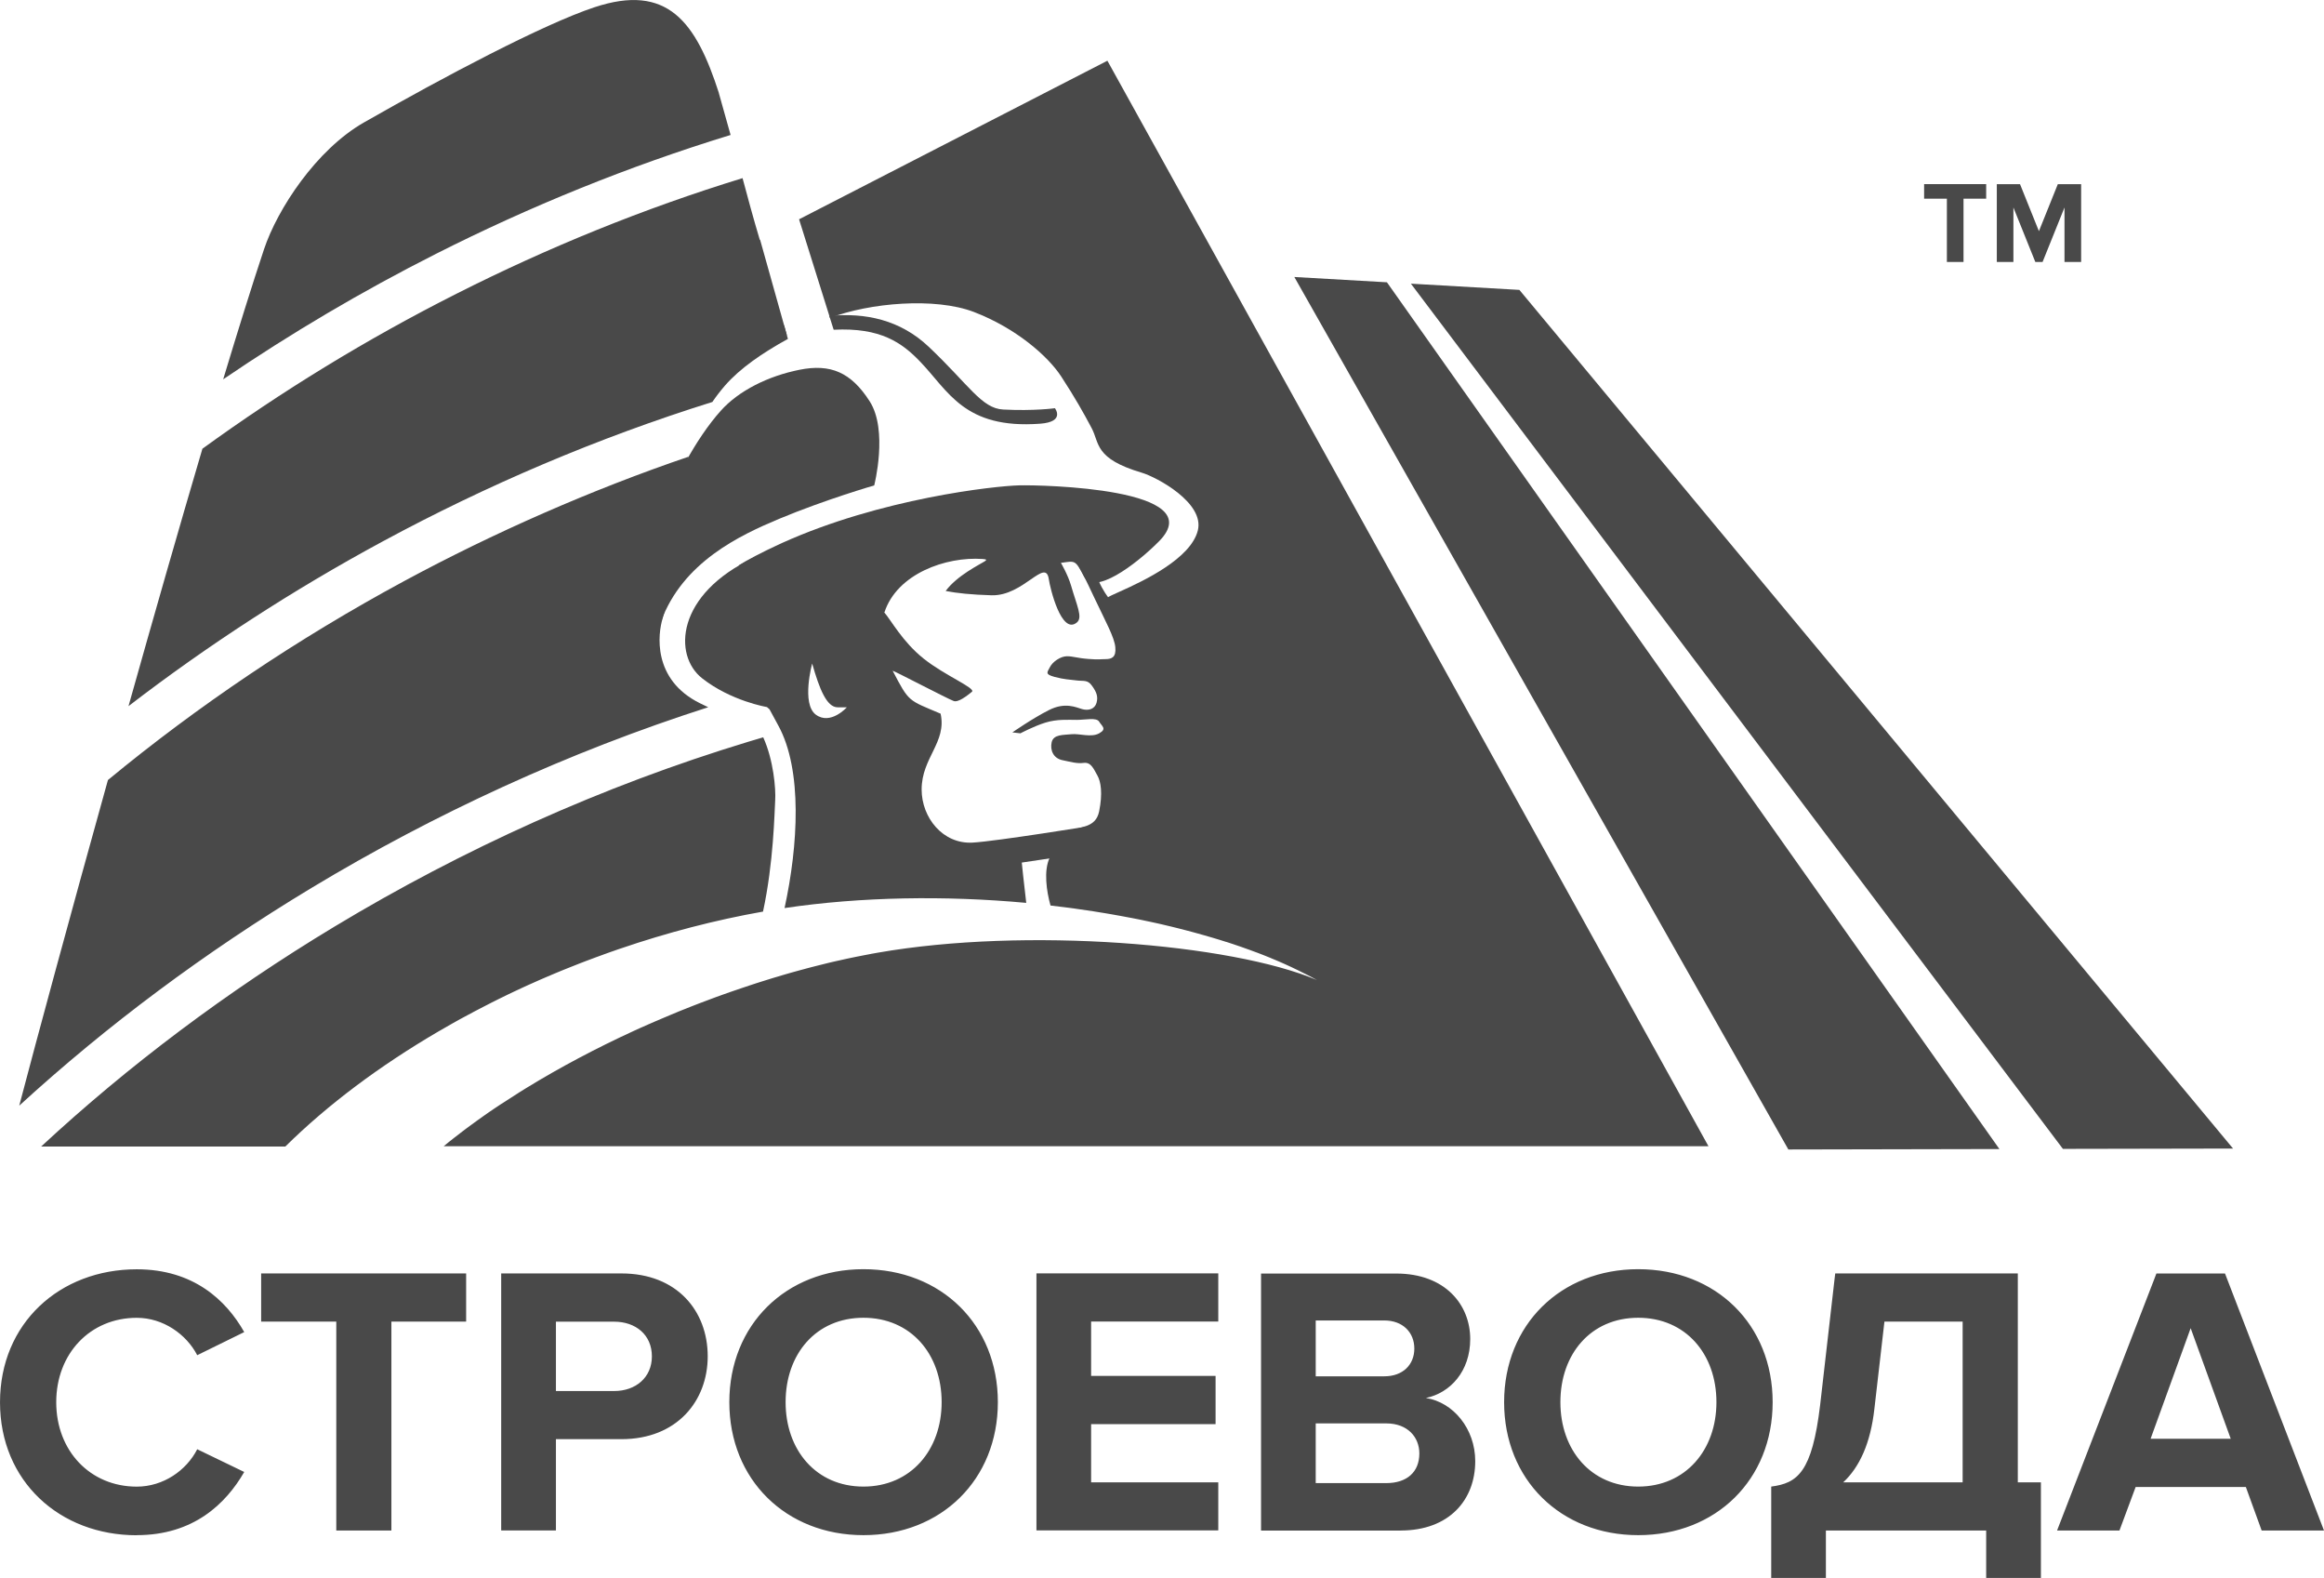
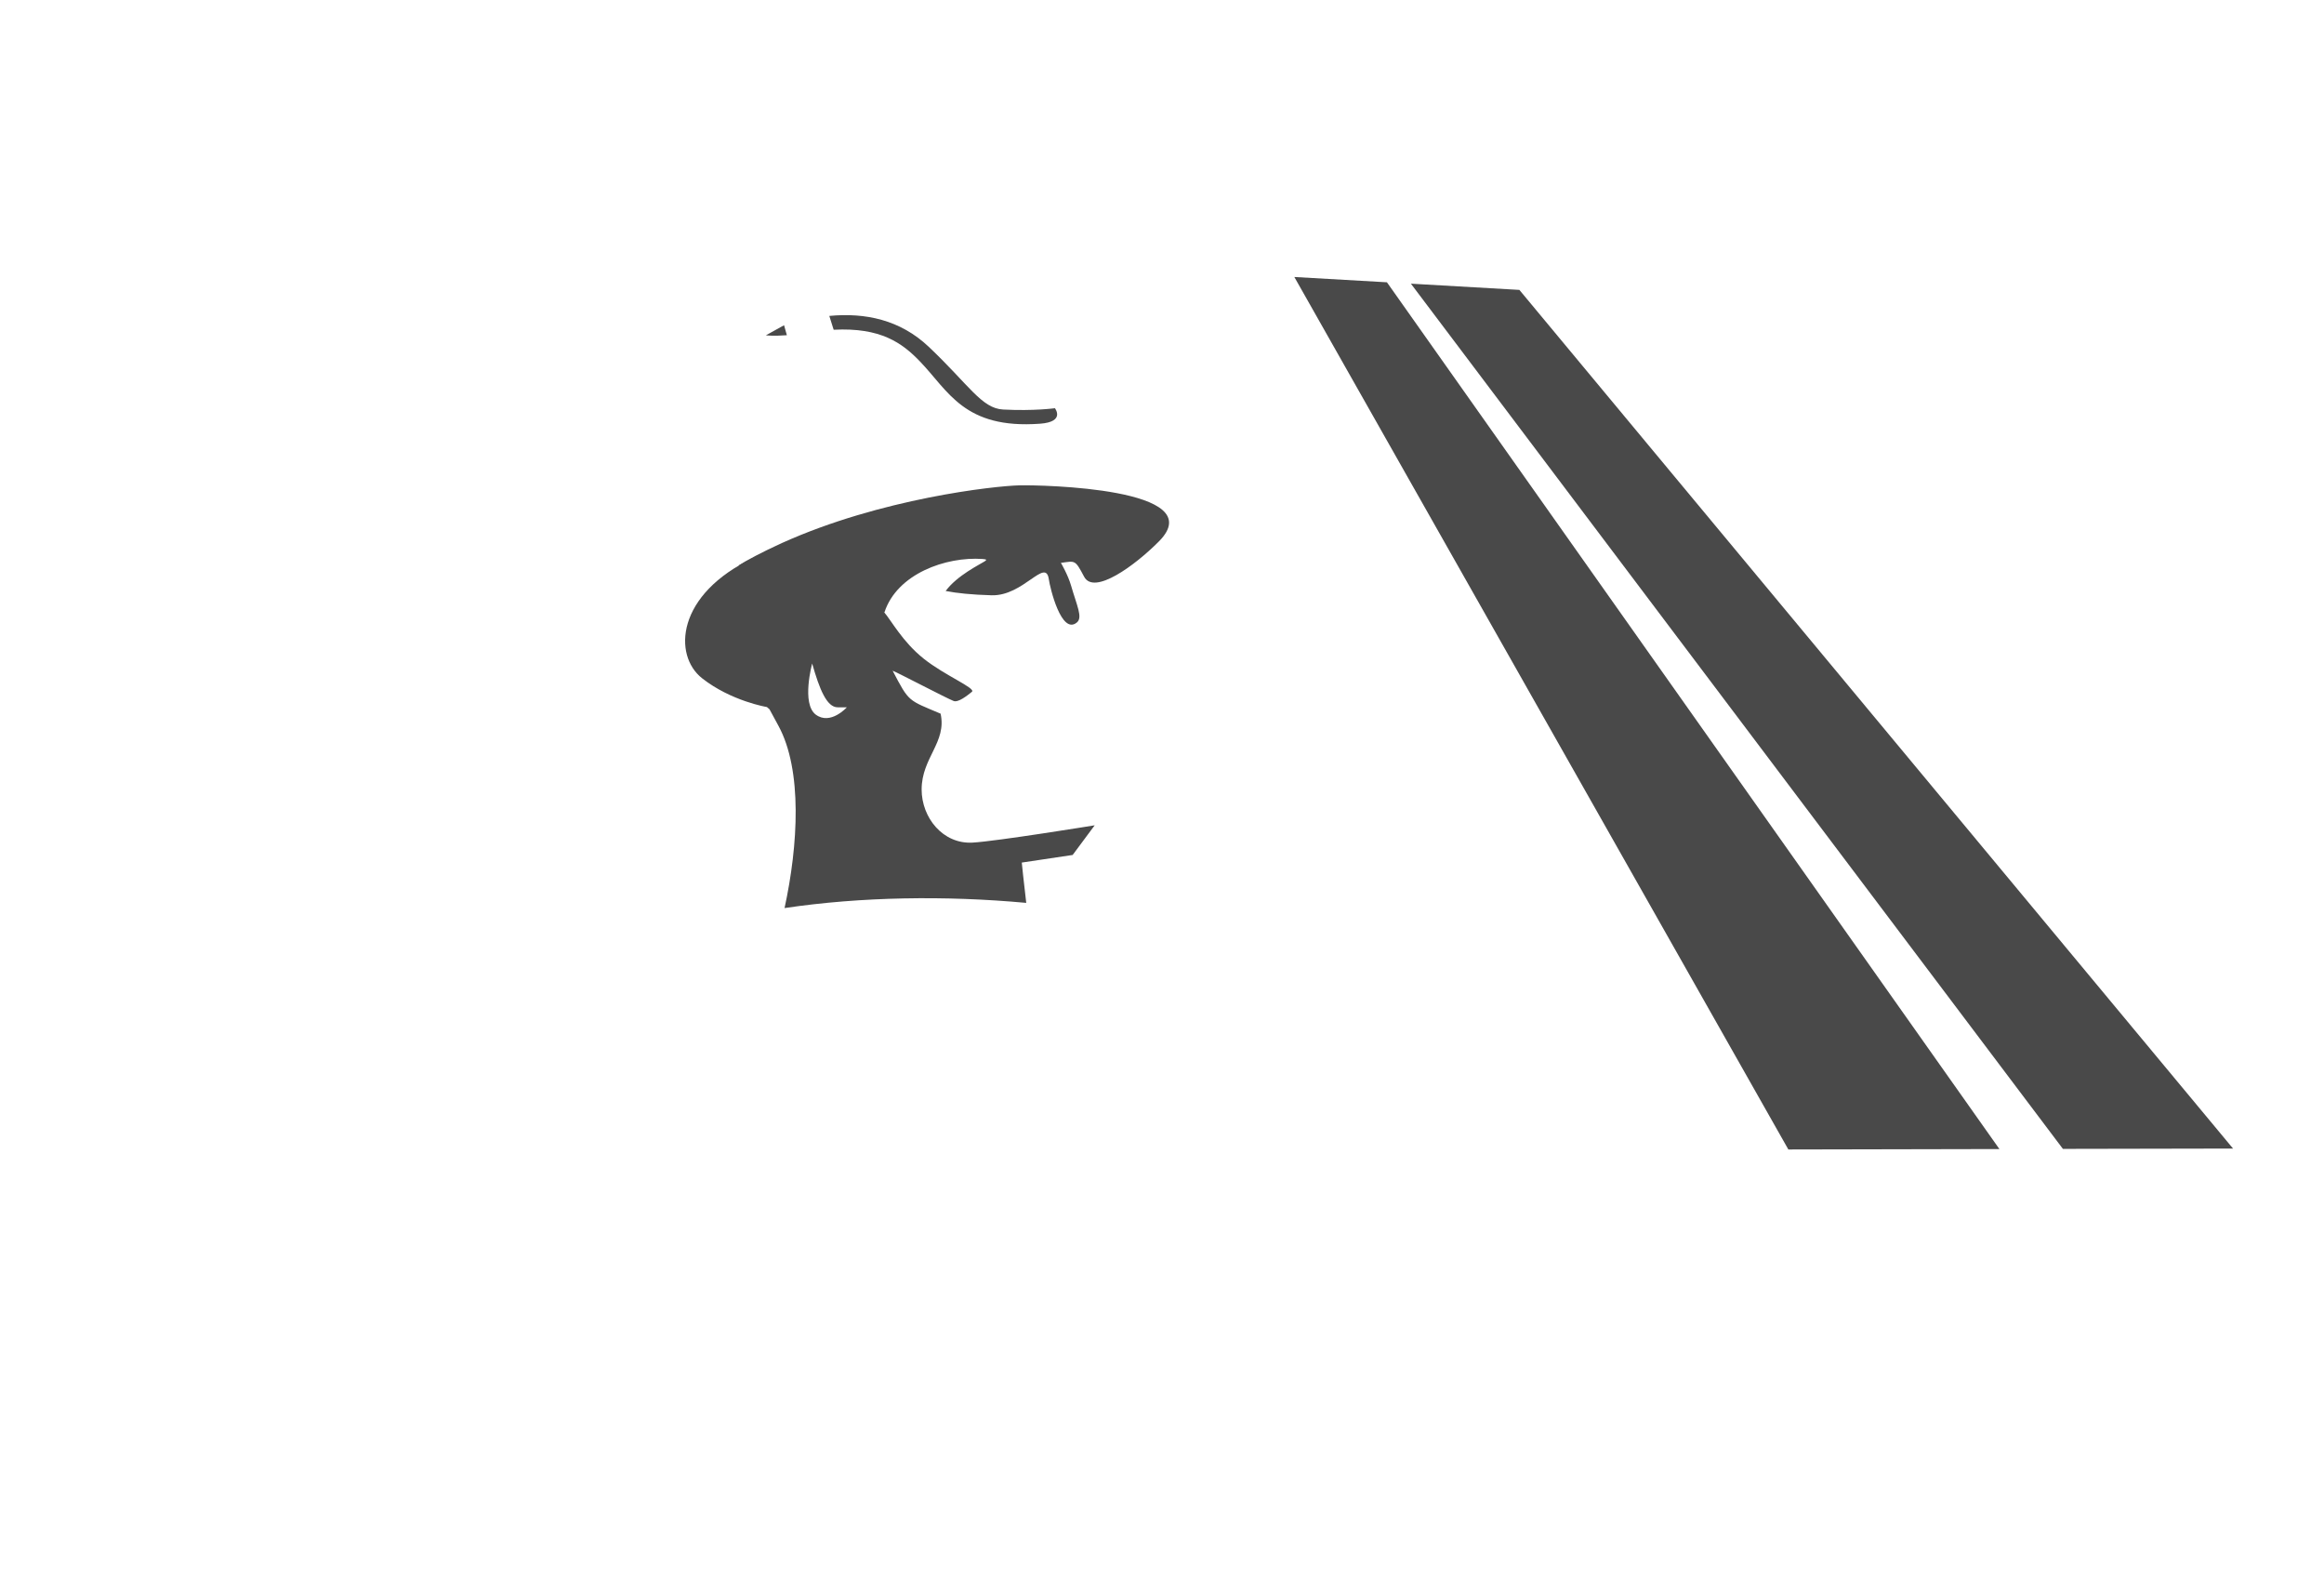
<svg xmlns="http://www.w3.org/2000/svg" xml:space="preserve" width="36.535mm" height="24.799mm" version="1.1" style="shape-rendering:geometricPrecision; text-rendering:geometricPrecision; image-rendering:optimizeQuality; fill-rule:evenodd; clip-rule:evenodd" viewBox="0 0 421.64 286.2">
  <defs>
    <style type="text/css">
   
    .fil2 {fill:none;fill-rule:nonzero}
    .fil0 {fill:#494949}
    .fil1 {fill:#494949;fill-rule:nonzero}
   
  </style>
  </defs>
  <g id="Слой_x0020_1">
    <path class="fil0" d="M234.83 50.24l16.8 0.96 111.12 157.21 -38.29 0.08 -89.63 -158.25zm21.14 1.21l19.69 1.13 129.48 155.74 -30.87 0.06 -118.3 -156.94z" />
-     <path class="fil0" d="M193.99 99.55c1.96,3.4 3.01,5.58 4.62,9.01 1.98,4.18 3.59,7.06 3.74,8.84 0.17,1.79 -0.63,2.15 -1.77,2.15 -1.13,0 -0.99,0.13 -3.1,-0.03 -2.12,-0.16 -2.76,-0.49 -3.91,-0.49 -1.13,0 -2.59,0.98 -3.08,1.96 -0.49,0.97 -0.97,1.29 0.82,1.78 1.78,0.48 2.77,0.48 4.05,0.65 1.3,0.16 1.96,-0.17 2.77,0.98 0.81,1.13 1.13,1.94 0.81,3.08 -0.33,1.14 -1.46,1.46 -2.6,1.14 -1.14,-0.33 -3.1,-1.31 -6.01,0.16 -2.92,1.46 -6.66,4.06 -6.66,4.06l1.46 0.17c0,0 2.44,-1.3 4.55,-1.95 2.11,-0.65 4.06,-0.49 5.67,-0.49 1.63,0 3.58,-0.49 4.07,0.33 0.49,0.81 1.46,1.3 0,2.11 -1.46,0.81 -3.58,0 -5.04,0.16 -1.46,0.16 -3.25,0 -3.58,1.46 -0.32,1.46 0.33,2.92 1.96,3.25 1.62,0.33 2.58,0.65 3.89,0.49 1.3,-0.16 1.79,1.13 2.44,2.27 0.65,1.14 0.98,3.25 0.33,6.5 -0.65,3.25 -3.73,2.6 -5.35,3.74 -1.63,1.14 -2.7,2.79 -3.63,4.69 -1.12,2.34 -0.57,6.09 0.15,8.67 0.88,0.1 1.75,0.21 2.63,0.32l0.87 0.11 0.82 0.11 0.32 0.05c1.06,0.15 2.11,0.3 3.15,0.46l0.11 0.02c0.49,0.08 0.99,0.16 1.48,0.24l0.5 0.08c0.39,0.07 0.78,0.13 1.18,0.2l0.39 0.07c0.41,0.07 0.82,0.15 1.23,0.22l0.49 0.09c0.41,0.08 0.82,0.15 1.22,0.23l0.33 0.06c0.41,0.08 0.82,0.16 1.22,0.24l0.49 0.1c0.36,0.08 0.72,0.15 1.08,0.23l0.54 0.11 0.82 0.18 0.78 0.17 0.73 0.17 0.88 0.21 0.6 0.14 0.97 0.24 0.56 0.14c0.34,0.09 0.67,0.17 1.01,0.26l0.53 0.14c0.36,0.09 0.71,0.19 1.06,0.28l0.36 0.1c0.37,0.1 0.74,0.21 1.11,0.31l0.43 0.12c0.36,0.1 0.71,0.21 1.07,0.31l0.38 0.11 0.93 0.28 0.5 0.15c0.35,0.11 0.69,0.22 1.04,0.33l0.11 0.03 0.02 0 0.15 0.05c0.35,0.11 0.69,0.23 1.04,0.34l0.35 0.12c0.36,0.12 0.73,0.25 1.09,0.37l0.22 0.08c0.38,0.13 0.75,0.27 1.12,0.4l0.26 0.09c0.37,0.14 0.73,0.27 1.1,0.41l0.23 0.08c0.36,0.14 0.71,0.27 1.06,0.41l0.3 0.12c0.36,0.14 0.71,0.29 1.07,0.43l0.18 0.08c0.35,0.15 0.71,0.29 1.05,0.44l0.26 0.11c0.34,0.15 0.68,0.3 1.02,0.45l0.2 0.09c0.35,0.16 0.7,0.32 1.05,0.48l0.12 0.06c0.36,0.17 0.72,0.34 1.07,0.51l0.12 0.06c0.36,0.18 0.72,0.36 1.08,0.54l0.03 0.01c0.36,0.18 0.72,0.37 1.07,0.55l0.15 0.08c0.34,0.18 0.67,0.36 1,0.54 -15.61,-6.63 -52.86,-9.64 -79.66,-4.96 -0.41,0.07 -0.82,0.14 -1.23,0.22l-0.03 0.01c-0.4,0.07 -0.8,0.15 -1.21,0.23 -0.3,0.06 -0.61,0.12 -0.91,0.18l-0.37 0.07 -0.78 0.16 -0.48 0.1 -0.71 0.15 -0.58 0.13 -0.72 0.16 -0.55 0.12 -0.69 0.16 -0.61 0.14 -0.72 0.18 -0.56 0.14 -0.72 0.18 -0.6 0.15 -0.66 0.17 -0.65 0.17 -0.77 0.21 -0.49 0.13 -0.77 0.21 -0.61 0.17 -0.6 0.17 -0.7 0.2 -0.68 0.2 -0.63 0.19 -0.68 0.2 -0.69 0.21 -0.64 0.2 -0.61 0.19 -0.79 0.25 -0.54 0.17 -0.79 0.26 -0.55 0.18 -0.77 0.26 -0.57 0.19 -0.79 0.27 -0.53 0.18 -0.79 0.27 -0.57 0.2 -0.79 0.28 -0.52 0.19 -0.78 0.28 -0.64 0.24 -0.72 0.27 -0.48 0.18 -0.88 0.33 -0.52 0.2 -0.75 0.29 -0.61 0.24 -0.77 0.31 -0.46 0.18 -0.9 0.36 -0.4 0.17 -0.92 0.38 -0.35 0.15 -1 0.42 -0.24 0.1c-0.35,0.15 -0.7,0.3 -1.05,0.45l-0.31 0.13 -1.05 0.46 -0.1 0.04c-0.39,0.17 -0.78,0.35 -1.17,0.52l-0.3 0.13 -1.01 0.46 -0.2 0.09c-6.81,3.13 -13.41,6.62 -19.54,10.38l-0.05 0.03c-0.36,0.22 -0.72,0.45 -1.08,0.67l-0.08 0.05c-1.13,0.71 -2.25,1.43 -3.34,2.15l-0.04 0.02c-0.36,0.24 -0.72,0.48 -1.08,0.72l-0.02 0.01c-0.35,0.23 -0.69,0.47 -1.03,0.7l-0.1 0.07c-0.33,0.23 -0.65,0.45 -0.97,0.68l-0.11 0.08c-0.33,0.23 -0.65,0.46 -0.97,0.69l-0.08 0.06c-0.32,0.23 -0.64,0.47 -0.96,0.7l-0.09 0.06c-0.33,0.24 -0.65,0.48 -0.97,0.72l-0.04 0.03c-0.32,0.24 -0.65,0.49 -0.96,0.73l-0.06 0.05c-0.31,0.24 -0.61,0.47 -0.92,0.71l-0.12 0.09c-0.3,0.24 -0.6,0.47 -0.9,0.71l-0.05 0.04c-0.31,0.25 -0.62,0.5 -0.93,0.76l-0.01 0.01 229.46 0 -109.05 -196.88 -55.94 28.76 5.61 17.89c7.15,-2.74 19.06,-3.78 26.11,-1.08 7.63,2.93 13.43,7.99 15.86,11.73 2.44,3.74 4.05,6.59 5.51,9.35 1.46,2.76 0.47,5.52 9.11,8.08 2.68,0.8 11.44,5.47 10.14,10.5 -1.29,5.04 -9.64,9.05 -14.21,11.08 -2.63,1.17 -2.04,1.02 -2.04,1.02 0,0 -0.97,-1.18 -1.79,-3.13 -0.81,-1.95 -3.83,-4.43 -5.3,-5.73l0 0zm-56.09 -56.06l-0.05 0.02c-1.16,-3.88 -2.18,-7.63 -3.13,-11.2 -17.96,5.51 -35.37,12.61 -51.93,20.98 -16.32,8.24 -31.77,17.72 -46.07,28.1 -4.3,14.57 -8.94,30.8 -13.41,46.69 14.28,-10.98 29.77,-21.05 46.18,-29.91 18.82,-10.16 38.89,-18.74 59.75,-25.26 0.69,-1.01 1.45,-2 2.27,-2.95 2.75,-3.17 6.86,-5.97 11.44,-8.49l-5.05 -18zm0.53 121.86c1.94,-8.94 2.08,-18.13 2.21,-20.17 0.14,-2.11 -0.31,-7.36 -2.17,-11.45 -0.9,0.27 -1.81,0.54 -2.72,0.81 -26.54,8.05 -51.89,19.56 -75.04,33.51 -19.55,11.78 -37.5,25.29 -53.25,39.91l44.3 0c7.69,-7.6 17.15,-14.66 27.72,-20.84l0.05 -0.03c0.87,-0.51 1.74,-1.01 2.62,-1.5l0.05 -0.03c0.44,-0.24 0.87,-0.49 1.31,-0.73l0.04 -0.02c0.44,-0.24 0.87,-0.48 1.32,-0.71l0.06 -0.03c0.41,-0.22 0.82,-0.44 1.23,-0.66l0.18 -0.09c0.43,-0.22 0.85,-0.45 1.28,-0.67l0.06 -0.03c0.43,-0.22 0.86,-0.44 1.29,-0.66l0.15 -0.08c0.4,-0.2 0.8,-0.4 1.2,-0.6l0.24 -0.12c0.4,-0.2 0.79,-0.39 1.19,-0.58l0.22 -0.11c0.39,-0.19 0.79,-0.38 1.19,-0.57l0.24 -0.11c0.41,-0.19 0.82,-0.39 1.24,-0.58l0.17 -0.08c0.41,-0.19 0.83,-0.38 1.25,-0.57l0.21 -0.09c0.4,-0.18 0.79,-0.36 1.19,-0.53l0.33 -0.15c0.37,-0.16 0.74,-0.32 1.11,-0.48l0.33 -0.14c0.4,-0.17 0.8,-0.34 1.2,-0.51l0.19 -0.08c0.41,-0.17 0.83,-0.35 1.25,-0.52l0.27 -0.11c0.41,-0.17 0.83,-0.34 1.25,-0.5l0.18 -0.07c0.44,-0.17 0.87,-0.35 1.31,-0.52l0.15 -0.06c0.45,-0.18 0.9,-0.35 1.35,-0.52l0.11 -0.04c0.46,-0.18 0.93,-0.35 1.39,-0.52l0.1 -0.04c0.46,-0.17 0.92,-0.34 1.38,-0.5l0.18 -0.07c0.44,-0.16 0.88,-0.32 1.31,-0.47l0.21 -0.07c0.44,-0.15 0.88,-0.31 1.31,-0.46l0.13 -0.04c8.51,-2.91 17.23,-5.19 25.94,-6.73l0.02 -0zm-9.93 -37.07c-0.5,-0.24 -1,-0.48 -1.49,-0.72 -8.72,-4.3 -7.65,-12.67 -6.78,-15.43 1.88,-6.02 1.18,-13.37 1.52,-18.06 0.13,-1.82 1.5,-6.37 3.19,-11.24 -17.64,6 -35.43,13.83 -51.57,22.54 -19.46,10.5 -37.57,22.72 -53.79,36.11 -6.86,24.63 -12.92,46.98 -16.09,59.06 15.79,-14.46 33.65,-27.81 53.02,-39.49 22.24,-13.4 46.52,-24.62 72,-32.78zm1.93 -111.4c-4.16,-12.93 -9.32,-19.99 -22.65,-15.54 -9.24,3.08 -27.15,12.53 -41.78,20.89 -8.62,4.93 -15.67,15.69 -18.1,22.98 -2.13,6.38 -4.65,14.46 -7.41,23.59 12.2,-8.3 25.13,-15.95 38.63,-22.77 16.98,-8.58 34.9,-15.88 53.43,-21.55l-2.13 -7.59z" />
-     <path class="fil1" d="M24.81 278.44c10.27,0 16.15,-5.66 19.5,-11.46l-8.53 -4.12c-1.96,3.84 -6.15,6.78 -10.97,6.78 -8.46,0 -14.61,-6.5 -14.61,-15.31 0,-8.81 6.15,-15.31 14.61,-15.31 4.82,0 9.02,3.01 10.97,6.78l8.53 -4.19c-3.28,-5.8 -9.23,-11.39 -19.5,-11.39 -13.98,0 -24.81,9.79 -24.81,24.12 0,14.33 10.83,24.12 24.81,24.12zm46.2 -0.84l0 -37.89 13.56 0 0 -8.74 -37.19 0 0 8.74 13.63 0 0 37.89 10 0zm29.85 0l0 -16.57 11.88 0c10.07,0 15.66,-6.92 15.66,-15.03 0,-8.18 -5.52,-15.03 -15.66,-15.03l-21.81 0 0 46.62 9.93 0zm10.56 -25.3l-10.56 0 0 -12.58 10.56 0c3.91,0 6.85,2.38 6.85,6.29 0,3.84 -2.94,6.29 -6.85,6.29zm45.23 26.14c14.12,0 24.39,-10.07 24.39,-24.12 0,-14.05 -10.27,-24.12 -24.39,-24.12 -14.05,0 -24.33,10.07 -24.33,24.12 0,14.05 10.27,24.12 24.33,24.12zm0 -8.81c-8.6,0 -14.12,-6.64 -14.12,-15.31 0,-8.74 5.52,-15.31 14.12,-15.31 8.6,0 14.19,6.57 14.19,15.31 0,8.67 -5.59,15.31 -14.19,15.31zm64.38 7.97l0 -8.74 -23.07 0 0 -10.56 22.58 0 0 -8.74 -22.58 0 0 -9.86 23.07 0 0 -8.74 -32.99 0 0 46.62 32.99 0zm33.06 0c8.88,0 13.56,-5.59 13.56,-12.58 0,-5.87 -3.98,-10.69 -8.95,-11.46 4.4,-0.91 8.04,-4.82 8.04,-10.69 0,-6.22 -4.54,-11.88 -13.42,-11.88l-24.53 0 0 46.62 25.3 0zm-2.94 -27.96l-12.44 0 0 -10.14 12.44 0c3.36,0 5.45,2.17 5.45,5.1 0,2.94 -2.1,5.03 -5.45,5.03zm0.35 19.36l-12.79 0 0 -10.83 12.79 0c3.91,0 6.01,2.52 6.01,5.45 0,3.36 -2.24,5.38 -6.01,5.38zm45.72 9.44c14.12,0 24.39,-10.07 24.39,-24.12 0,-14.05 -10.27,-24.12 -24.39,-24.12 -14.05,0 -24.33,10.07 -24.33,24.12 0,14.05 10.27,24.12 24.33,24.12zm0 -8.81c-8.6,0 -14.12,-6.64 -14.12,-15.31 0,-8.74 5.52,-15.31 14.12,-15.31 8.6,0 14.19,6.57 14.19,15.31 0,8.67 -5.59,15.31 -14.19,15.31zm24.12 16.57l9.93 0 0 -8.6 29.08 0 0 8.6 9.93 0 0 -17.34 -4.19 0 0 -37.89 -33.13 0 -2.73 23.84c-1.47,12.3 -4.12,14.19 -8.88,14.82l0 16.57zm18.73 -30.69l1.82 -15.8 14.19 0 0 29.15 -21.67 0c2.94,-2.73 4.96,-7.06 5.66,-13.35zm81.57 22.09l-17.96 -46.62 -12.44 0 -18.03 46.62 11.32 0 2.94 -7.9 19.99 0 2.87 7.9 11.32 0zm-16.92 -16.64l-14.54 0 7.27 -20.06 7.27 20.06z" />
    <path class="fil1" d="M133.94 102.6c1.33,-0.87 4.39,-2.51 7.95,-4.12 17.91,-8.08 38.52,-10.34 43.07,-10.45 3.93,-0.09 34.92,0.49 25.3,10.17 -4.34,4.37 -11.77,9.81 -13.57,6.4 -1.66,-3.13 -1.58,-2.86 -4.21,-2.51 -0.01,-0.02 1.29,2.19 1.85,4.15 1.04,3.61 2.14,5.73 1.06,6.65 -2.83,2.39 -4.89,-6.31 -5.1,-7.81 -0.58,-4.04 -4.6,3.06 -10.39,2.89 -3.58,-0.1 -6.3,-0.38 -8.33,-0.78 2.06,-2.8 6.2,-4.81 7.04,-5.35 0.37,-0.25 0.55,-0.39 -0.32,-0.45 -6.66,-0.48 -15.56,2.68 -17.83,9.69l-26.53 -8.49z" />
-     <path class="fil1" d="M119.92 112.73c3.95,-10.77 14.27,-15.63 21.45,-18.63 8.39,-3.5 17.24,-6.06 17.24,-6.06 0,0 2.56,-10 -0.83,-15.26 -3.38,-5.27 -7.1,-6.84 -12.74,-5.71 -5.65,1.13 -11.01,3.78 -14.27,7.43 -4.53,5.05 -9.03,13.55 -9.79,17.69 -0.21,1.18 -0.68,0.34 -1.06,20.55z" />
    <path class="fil1" d="M150.46 57.3c6.53,-0.62 12.86,0.69 18.05,5.61 7.31,6.92 9.58,11.17 13.5,11.37 5.66,0.29 9.38,-0.24 9.38,-0.24 0,0 1.94,2.47 -2.68,2.81 -13.82,1.02 -16.63,-5.95 -21.85,-11.34 -3.18,-3.29 -7.06,-6.15 -15.61,-5.7l-0.79 -2.51zm-7.7 3.5c-2.46,0.19 -3.81,0.02 -3.81,0.02l3.3 -1.83 0.51 1.81z" />
    <line class="fil2" x1="163.25" y1="123.1" x2="172.89" y2="129.03" />
    <path class="fil1" d="M160.34 110.96c1.38,1.58 3.38,5.43 7.26,8.52 3.81,3.04 9.52,5.35 8.73,6 -0.87,0.71 -2.5,1.99 -3.32,1.66 -1.21,-0.46 -10.12,-5.13 -11.06,-5.49 3.01,5.76 2.77,5.28 8.7,7.79 1.15,5.19 -3.44,7.99 -3.44,13.76 0,5.09 3.84,9.92 9.23,9.63 4.34,-0.24 22.17,-3.14 22.17,-3.14l-4 5.38 -9.23 1.38c0,0 0.37,3.73 0.81,7.31 -14.69,-1.35 -29.95,-1.12 -43.85,0.94 2.48,-11.38 3.27,-25.03 -1.11,-33.06 -0.55,-1.02 -1.1,-2.02 -1.62,-2.99l-0.47 -0.41c0,0 -6.49,-1.07 -11.76,-5.22 -5.27,-4.14 -4.79,-15.24 9.46,-21.91l23.51 9.84zm-12.34 18.65l0 0c2.66,1.99 5.64,-1.32 5.64,-1.32 0,0 0.33,0 -1.66,0 -1.99,0 -3.31,-3.31 -4.63,-7.94 0,0 -1.99,7.28 0.66,9.27z" />
-     <path class="fil1" d="M356.24 47.52l0 -11.48 4.11 0 0 -2.65 -11.26 0 0 2.65 4.13 0 0 11.48 3.03 0zm21.34 0l0 -14.12 -4.23 0 -3.43 8.53 -3.43 -8.53 -4.21 0 0 14.12 3.01 0 0 -9.89 3.98 9.89 1.31 0 3.98 -9.89 0 9.89 3.03 0z" />
  </g>
</svg>